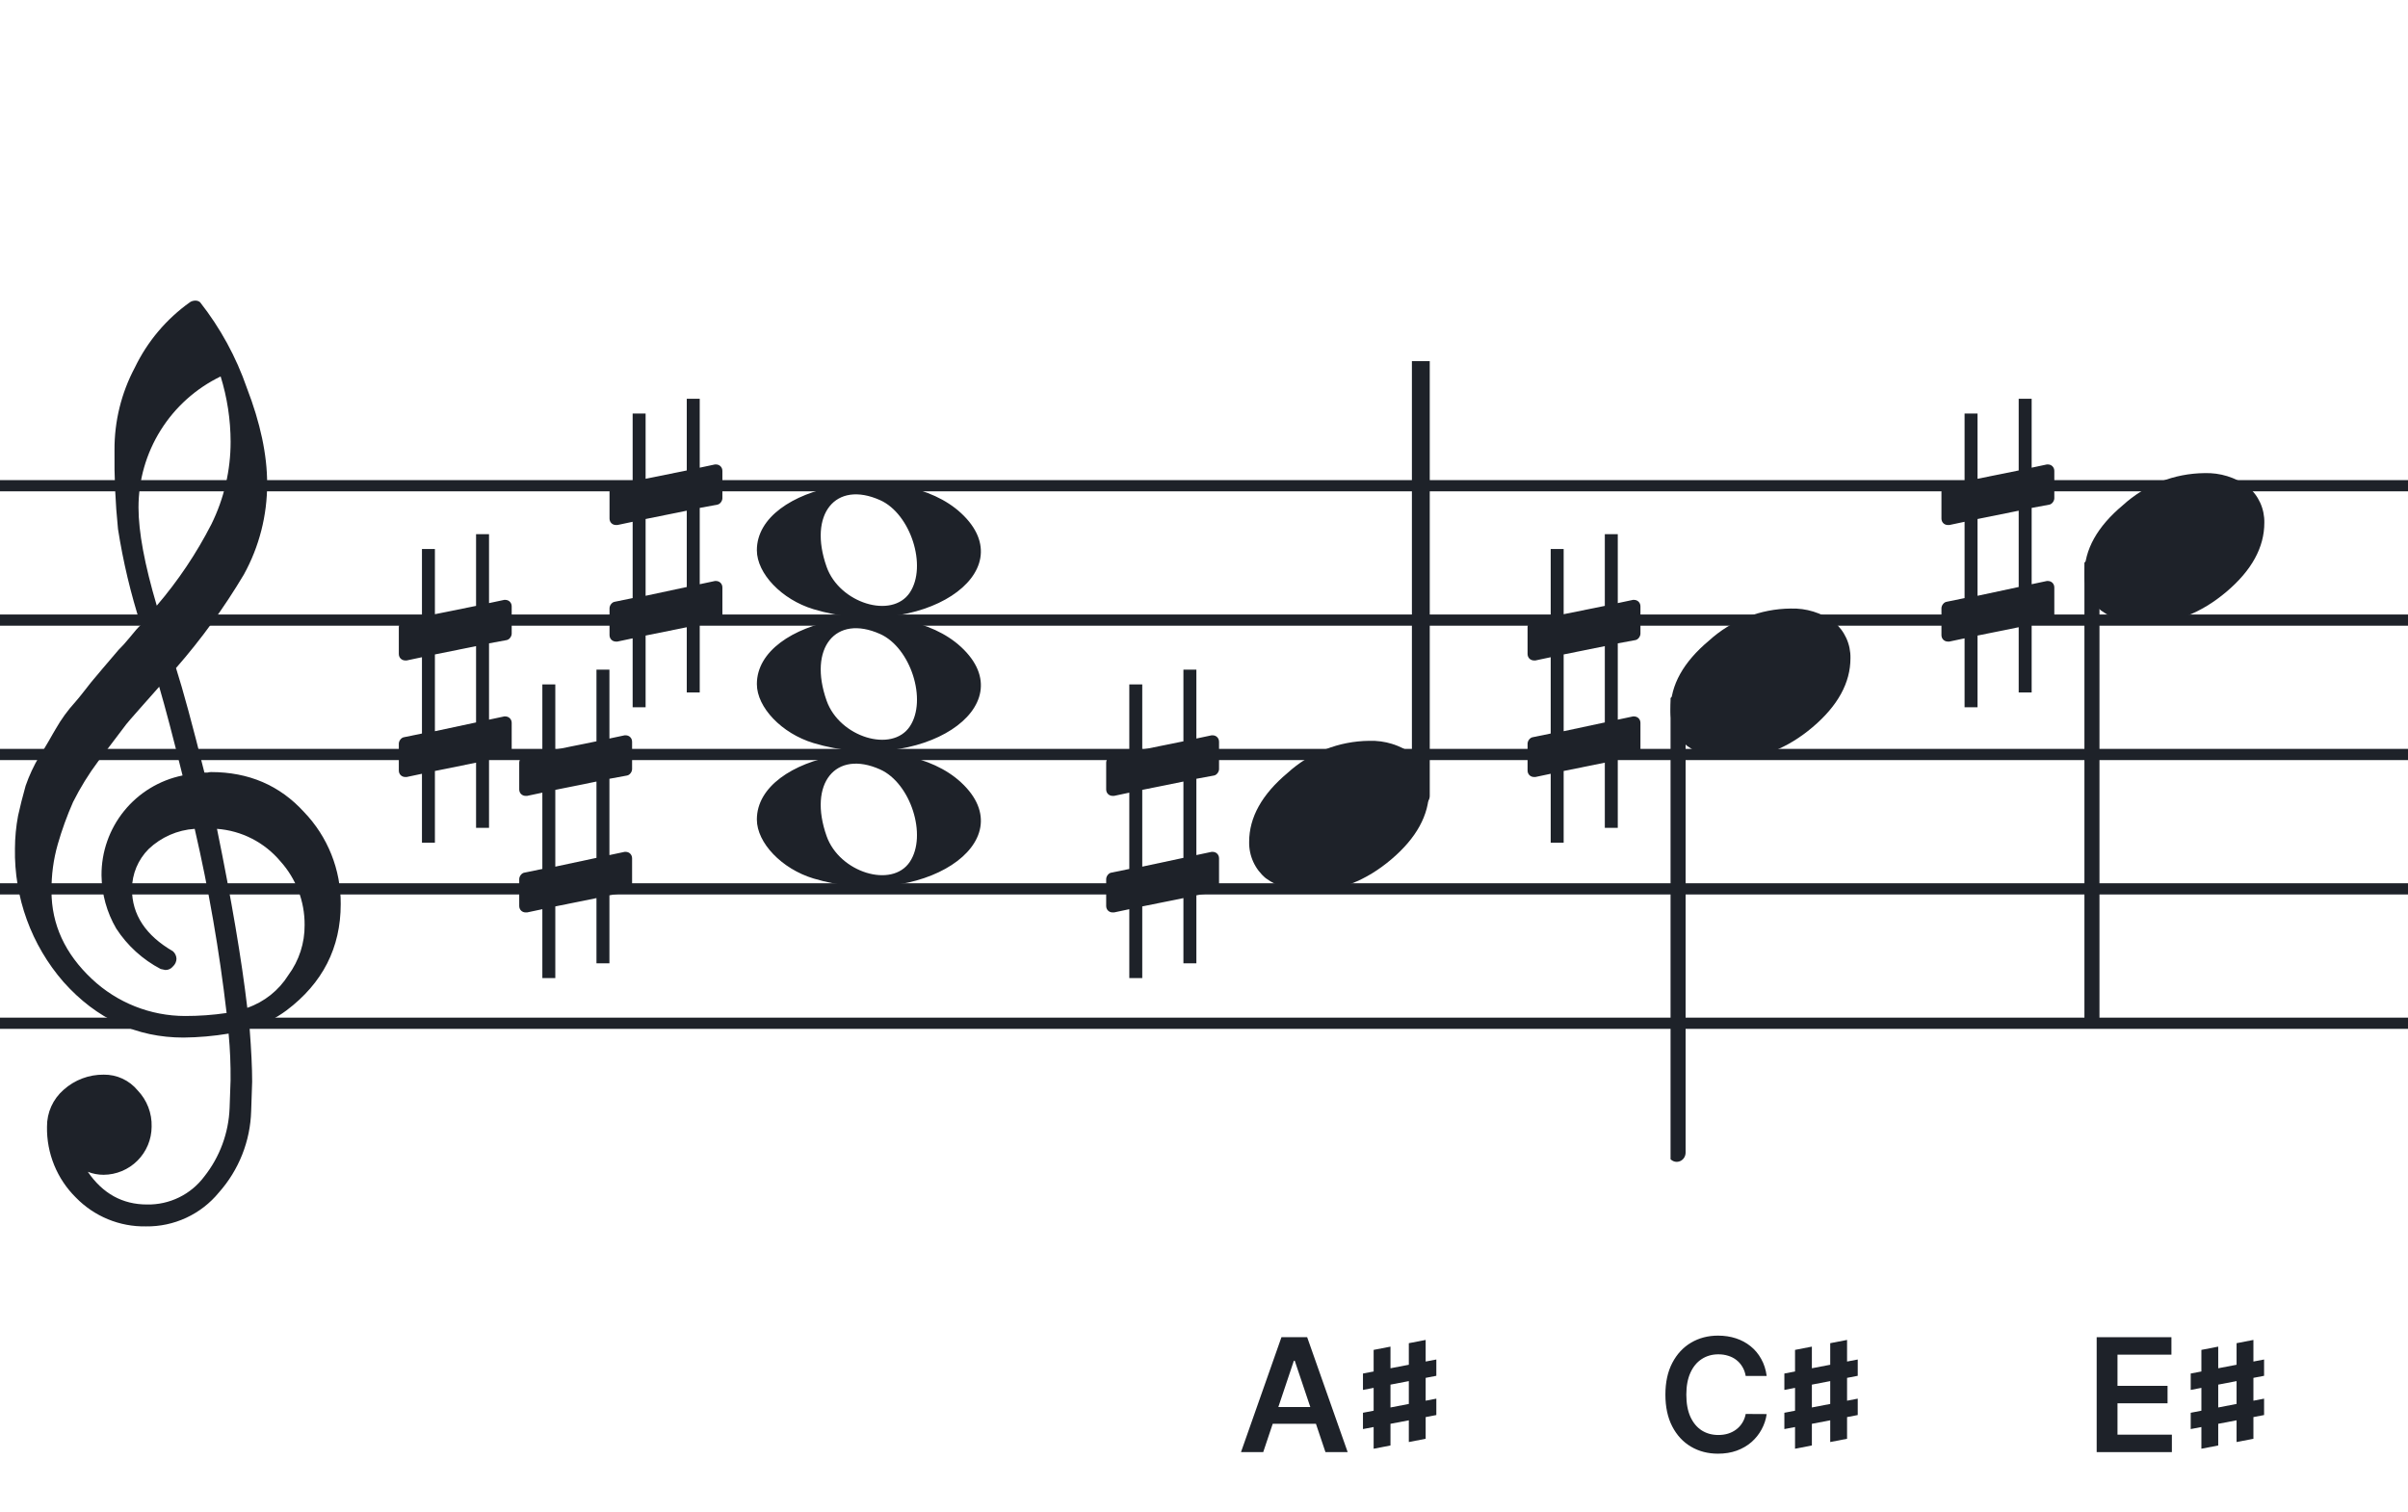
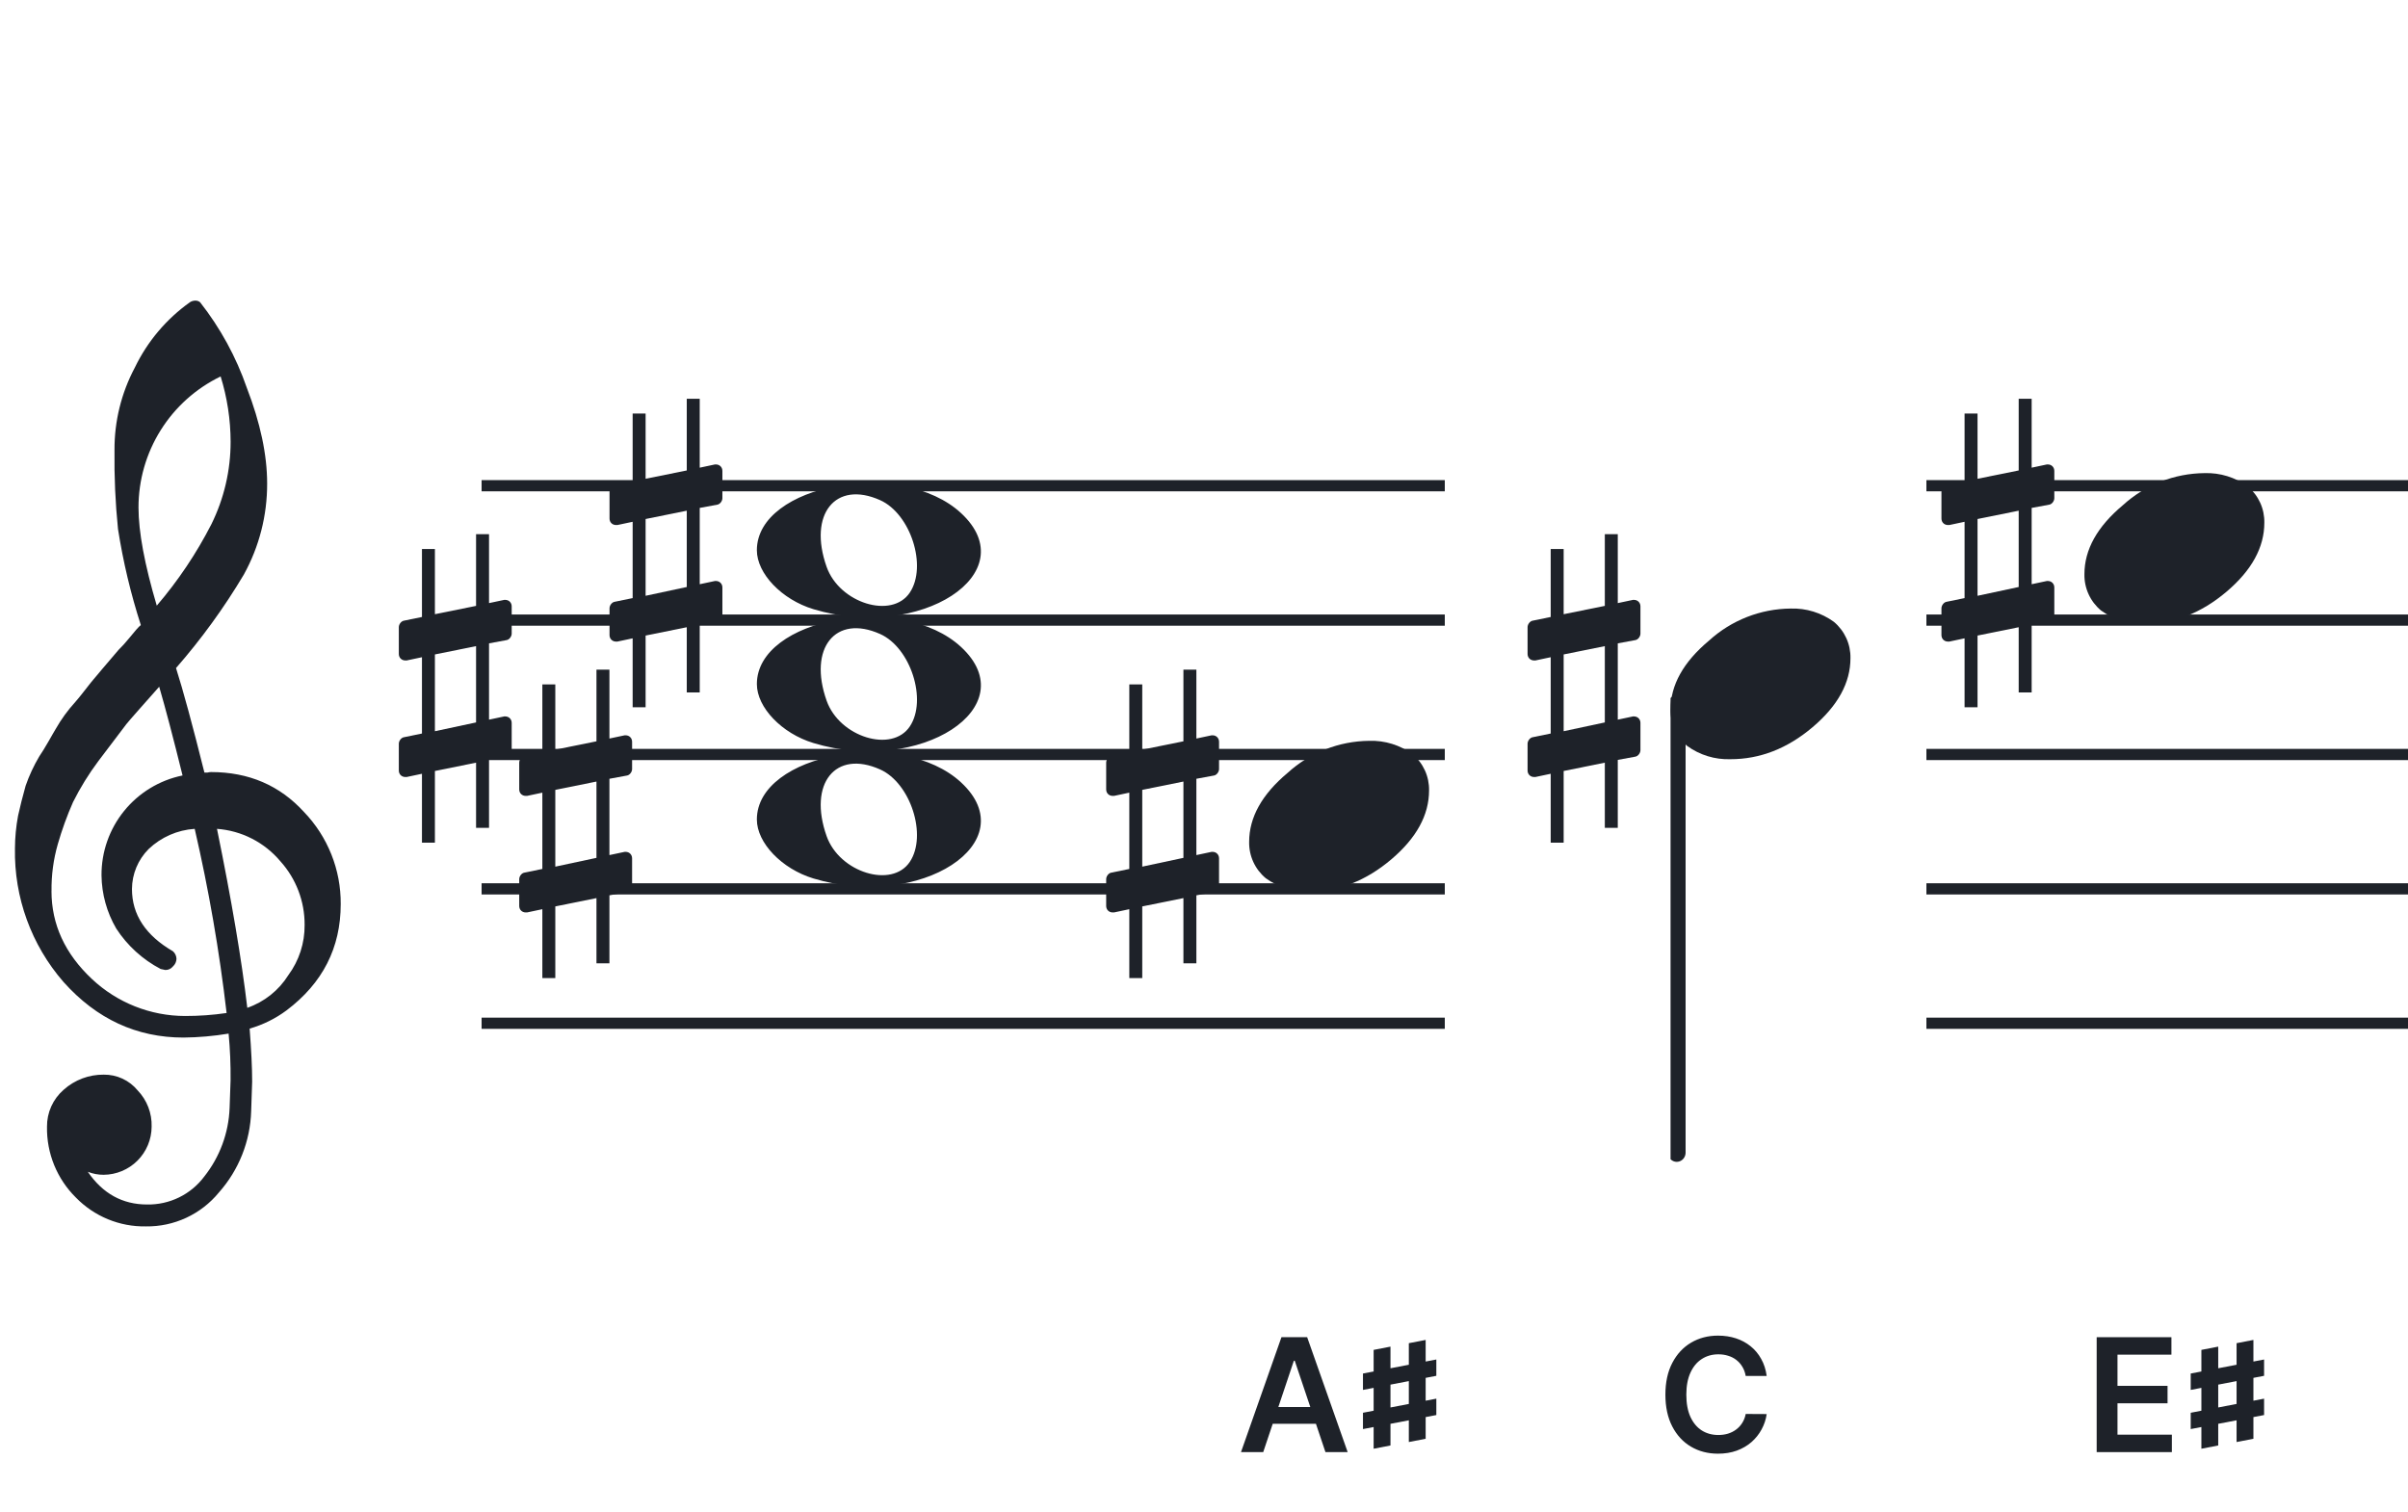
<svg xmlns="http://www.w3.org/2000/svg" width="320" height="201" viewBox="0 0 320 201" fill="none">
  <path fill-rule="evenodd" clip-rule="evenodd" d="M192 63.813H128V65.302H192V63.813ZM192 81.674H128V83.162H192V81.674ZM128 99.534H192V101.023H128V99.534ZM192 117.395H128V118.883H192V117.395ZM128 135.255H192V136.744H128V135.255Z" fill="#1E2229" />
-   <path fill-rule="evenodd" clip-rule="evenodd" d="M256 63.813H192V65.302H256V63.813ZM256 81.674H192V83.162H256V81.674ZM192 99.534H256V101.023H192V99.534ZM256 117.395H192V118.883H256V117.395ZM192 135.255H256V136.744H192V135.255Z" fill="#1E2229" />
  <path fill-rule="evenodd" clip-rule="evenodd" d="M320 63.813H256V65.302H320V63.813ZM320 81.674H256V83.162H320V81.674ZM256 99.534H320V101.023H256V99.534ZM320 117.395H256V118.883H320V117.395ZM256 135.255H320V136.744H256V135.255Z" fill="#1E2229" />
  <path fill-rule="evenodd" clip-rule="evenodd" d="M128 63.813H64V65.302H128V63.813ZM128 81.674H64V83.162H128V81.674ZM64 99.534H128V101.023H64V99.534ZM128 117.395H64V118.883H128V117.395ZM64 135.255H128V136.744H64V135.255Z" fill="#1E2229" />
-   <path fill-rule="evenodd" clip-rule="evenodd" d="M64 63.813H0V65.302H64V63.813ZM64 81.674H0V83.162H64V81.674ZM0 99.534H64V101.023H0V99.534ZM64 117.395H0V118.883H64V117.395ZM0 135.255H64V136.744H0V135.255Z" fill="#1E2229" />
  <path d="M161.322 103.076C161.691 103.015 161.999 102.585 161.999 102.216V98.589C161.999 98.097 161.63 97.729 161.138 97.729H161.015L158.987 98.159V89H157.265V98.528L151.795 99.634V90.967H150.073V100.003L147.676 100.495C147.307 100.556 147 100.987 147 101.355V101.478V105.043V104.921C147 105.412 147.369 105.781 147.861 105.781H148.045L150.073 105.351V115.493L147.676 115.985C147.307 116.046 147 116.477 147 116.846V120.411C147 120.903 147.369 121.271 147.861 121.271H148.045L150.073 120.841V130H151.795V120.472L157.265 119.366V128.033H158.987V118.997L161.322 118.567C161.691 118.505 161.999 118.075 161.999 117.706V114.079C161.999 113.588 161.63 113.219 161.138 113.219H161.015L158.987 113.649V103.507L161.322 103.076ZM151.795 115.186V104.982L157.265 103.876V114.018L151.795 115.186Z" fill="#1E2229" />
  <g clip-path="url(#clip0_1412_42307)">
    <path d="M27.165 102.683H27.568C27.72 102.641 27.876 102.618 28.034 102.614C33.053 102.614 37.175 104.383 40.399 107.922C43.563 111.21 45.315 115.606 45.278 120.169C45.278 125.962 42.88 130.668 38.084 134.284C36.607 135.384 34.943 136.206 33.174 136.712C33.397 139.608 33.509 141.959 33.509 143.763C33.509 144.123 33.465 145.425 33.378 147.668C33.264 151.674 31.741 155.512 29.077 158.506C27.904 159.934 26.424 161.079 24.747 161.857C23.071 162.635 21.241 163.026 19.393 163C17.661 163.031 15.941 162.707 14.34 162.047C12.738 161.387 11.289 160.406 10.082 159.164C8.839 157.936 7.858 156.469 7.199 154.852C6.54 153.234 6.215 151.5 6.246 149.753C6.236 148.822 6.43 147.9 6.812 147.051C7.195 146.202 7.758 145.447 8.462 144.837C9.922 143.528 11.82 142.813 13.782 142.832C14.641 142.82 15.492 143.001 16.272 143.362C17.052 143.723 17.741 144.255 18.288 144.918C18.905 145.559 19.387 146.317 19.707 147.148C20.027 147.978 20.178 148.864 20.15 149.753C20.141 151.444 19.465 153.063 18.269 154.259C17.073 155.455 15.454 156.131 13.763 156.141C13.047 156.142 12.337 156.008 11.671 155.744C13.653 158.64 16.277 160.089 19.542 160.089C21.015 160.117 22.474 159.794 23.797 159.146C25.121 158.499 26.271 157.545 27.152 156.364C29.207 153.768 30.384 150.585 30.511 147.277C30.598 145.125 30.641 143.894 30.641 143.583C30.662 141.511 30.575 139.439 30.38 137.376C28.4 137.706 26.397 137.882 24.39 137.903C18.158 137.903 12.842 135.441 8.443 130.517C4.163 125.602 1.863 119.273 1.987 112.757C1.994 111.299 2.133 109.845 2.403 108.412C2.668 107.199 3.001 105.877 3.403 104.445C3.874 103.086 4.482 101.778 5.215 100.541C5.582 100.007 5.985 99.337 6.457 98.523C6.929 97.71 7.214 97.183 7.388 96.91C8.127 95.607 9.01 94.391 10.02 93.284C10.374 92.875 10.74 92.428 11.125 91.931C11.51 91.435 11.826 91.037 12.099 90.69C12.373 90.342 12.577 90.131 12.72 89.951C12.863 89.771 13.862 88.585 15.749 86.382C16.212 85.927 16.65 85.446 17.059 84.942C17.481 84.42 17.829 84.017 18.096 83.7C18.363 83.384 18.567 83.197 18.716 83.079C17.372 78.909 16.357 74.64 15.681 70.311C15.326 66.824 15.171 63.319 15.216 59.814C15.195 55.995 16.123 52.23 17.916 48.858C19.585 45.39 22.105 42.4 25.241 40.168C25.44 40.036 25.672 39.963 25.911 39.956C26.155 39.936 26.398 40.011 26.587 40.168C29.277 43.588 31.377 47.434 32.801 51.546C34.601 56.214 35.501 60.453 35.501 64.265C35.515 68.5 34.447 72.669 32.398 76.376C29.776 80.777 26.762 84.932 23.391 88.79C24.326 91.724 25.584 96.355 27.165 102.683ZM32.863 133.949C35.124 133.166 37.05 131.632 38.319 129.604C39.746 127.674 40.504 125.331 40.48 122.931C40.499 119.805 39.348 116.784 37.252 114.464C36.207 113.222 34.924 112.201 33.478 111.462C32.033 110.723 30.454 110.281 28.835 110.162C30.767 119.61 32.11 127.539 32.863 133.949ZM6.842 118.431C6.842 122.863 8.636 126.761 12.223 130.126C15.572 133.273 19.993 135.028 24.589 135.036C26.438 135.039 28.284 134.907 30.113 134.638C29.158 126.407 27.742 118.236 25.874 110.162C23.582 110.312 21.416 111.261 19.753 112.844C18.343 114.254 17.547 116.164 17.537 118.158C17.537 121.568 19.352 124.326 22.981 126.432C23.125 126.558 23.241 126.713 23.322 126.886C23.403 127.059 23.447 127.247 23.453 127.438C23.447 127.629 23.401 127.818 23.32 127.992C23.239 128.166 23.124 128.321 22.981 128.45C22.861 128.601 22.708 128.722 22.534 128.804C22.359 128.886 22.168 128.926 21.975 128.921C21.766 128.889 21.559 128.845 21.355 128.791C18.955 127.535 16.919 125.682 15.445 123.409C14.193 121.263 13.519 118.829 13.49 116.345C13.47 113.227 14.533 110.199 16.497 107.777C18.461 105.356 21.205 103.691 24.26 103.067C23.018 98.043 21.984 94.112 21.156 91.273C20.442 92.086 19.573 93.061 18.561 94.203C17.549 95.345 16.96 96.028 16.786 96.252C15.172 98.362 13.931 100.001 13.062 101.168C11.783 102.879 10.659 104.701 9.703 106.612C8.904 108.426 8.228 110.293 7.68 112.198C7.101 114.22 6.821 116.316 6.848 118.418L6.842 118.431ZM29.313 50.037C26.04 51.622 23.28 54.097 21.351 57.18C19.422 60.262 18.401 63.825 18.406 67.462C18.406 70.685 19.215 75.031 20.833 80.497C23.667 77.187 26.103 73.556 28.09 69.678C29.775 66.267 30.65 62.513 30.647 58.709C30.638 55.764 30.191 52.838 29.319 50.025L29.313 50.037Z" fill="#1E2229" />
  </g>
  <path d="M108.096 98.756C103.896 97.484 100.581 94.028 100.581 90.919C100.581 82.119 119.793 78.637 127.726 85.999C136.306 93.959 122.304 103.059 108.096 98.756H108.096ZM120.91 96.546C123.248 93.036 121.013 86.083 116.965 84.268C111.019 81.603 107.375 86.145 109.851 93.133C111.564 97.967 118.532 100.117 120.91 96.546Z" fill="#1E2229" />
  <path d="M108.095 80.965C103.894 79.693 100.58 76.237 100.58 73.128C100.58 64.328 119.791 60.846 127.725 68.207C136.304 76.168 122.303 85.268 108.095 80.965H108.095ZM120.909 78.755C123.246 75.245 121.012 68.292 116.963 66.477C111.018 63.812 107.374 68.354 109.85 75.342C111.563 80.175 118.531 82.326 120.909 78.755Z" fill="#1E2229" />
  <path d="M108.095 116.756C103.894 115.484 100.58 112.027 100.58 108.919C100.58 100.119 119.791 96.637 127.725 103.998C136.304 111.959 122.303 121.058 108.095 116.756H108.095ZM120.909 114.545C123.246 111.036 121.012 104.083 116.963 102.268C111.018 99.603 107.374 104.145 109.85 111.133C111.563 115.966 118.531 118.116 120.909 114.545Z" fill="#1E2229" />
  <path d="M95.322 67.076C95.691 67.015 95.999 66.585 95.999 66.216V62.589C95.999 62.097 95.63 61.729 95.138 61.729H95.015L92.987 62.159V53H91.265V62.528L85.795 63.634V54.967H84.073V64.003L81.676 64.495C81.307 64.556 81 64.987 81 65.355V65.478V69.043V68.921C81 69.412 81.369 69.781 81.861 69.781H82.045L84.073 69.351V79.493L81.676 79.985C81.307 80.046 81 80.477 81 80.846V84.411C81 84.903 81.369 85.271 81.861 85.271H82.045L84.073 84.841V94H85.795V84.472L91.265 83.366V92.033H92.987V82.997L95.322 82.567C95.691 82.505 95.999 82.075 95.999 81.706V78.079C95.999 77.588 95.63 77.219 95.138 77.219H95.015L92.987 77.649V67.507L95.322 67.076ZM85.795 79.186V68.982L91.265 67.876V78.018L85.795 79.186Z" fill="#1E2229" />
  <path d="M83.322 103.076C83.691 103.015 83.999 102.585 83.999 102.216V98.589C83.999 98.097 83.63 97.729 83.138 97.729H83.015L80.987 98.159V89H79.265V98.528L73.795 99.634V90.967H72.073V100.003L69.676 100.495C69.307 100.556 69 100.987 69 101.355V101.478V105.043V104.921C69 105.412 69.369 105.781 69.861 105.781H70.045L72.073 105.351V115.493L69.676 115.985C69.307 116.046 69 116.477 69 116.846V120.411C69 120.903 69.369 121.271 69.861 121.271H70.045L72.073 120.841V130H73.795V120.472L79.265 119.366V128.033H80.987V118.997L83.322 118.567C83.691 118.505 83.999 118.075 83.999 117.706V114.079C83.999 113.588 83.63 113.219 83.138 113.219H83.015L80.987 113.649V103.507L83.322 103.076ZM73.795 115.186V104.982L79.265 103.876V114.018L73.795 115.186Z" fill="#1E2229" />
  <path d="M67.322 85.076C67.691 85.015 67.999 84.585 67.999 84.216V80.589C67.999 80.097 67.63 79.729 67.138 79.729H67.015L64.987 80.159V71H63.265V80.528L57.795 81.634V72.967H56.074V82.003L53.676 82.495C53.307 82.556 53 82.987 53 83.355V83.478V87.043V86.921C53 87.412 53.369 87.781 53.861 87.781H54.045L56.074 87.351V97.493L53.676 97.985C53.307 98.046 53 98.477 53 98.846V102.411C53 102.903 53.369 103.271 53.861 103.271H54.045L56.074 102.841V112H57.795V102.472L63.265 101.366V110.033H64.987V100.997L67.322 100.567C67.691 100.505 67.999 100.075 67.999 99.706V96.079C67.999 95.588 67.63 95.219 67.138 95.219H67.015L64.987 95.649V85.507L67.322 85.076ZM57.795 97.186V86.982L63.265 85.876V96.018L57.795 97.186Z" fill="#1E2229" />
  <g clip-path="url(#clip1_1412_42307)">
-     <path fill-rule="evenodd" clip-rule="evenodd" d="M189.227 45.077C189.458 45.168 189.656 45.333 189.794 45.549C189.933 45.765 190.005 46.022 190 46.283V105.731C190.007 105.959 189.953 106.184 189.845 106.381C189.738 106.579 189.58 106.74 189.391 106.847C189.209 106.952 189.005 107.005 188.798 107.001C188.592 106.997 188.389 106.935 188.212 106.823C188.034 106.71 187.887 106.55 187.785 106.359C187.682 106.167 187.629 105.951 187.629 105.731V46.249C187.632 46.047 187.681 45.848 187.77 45.67C187.86 45.492 187.988 45.339 188.145 45.225C188.301 45.11 188.481 45.037 188.669 45.011C188.857 44.986 189.049 45.008 189.227 45.077Z" fill="#1E2229" />
    <path d="M181.963 98.463C184.021 98.397 186.043 99.019 187.707 100.231C188.412 100.82 188.976 101.559 189.357 102.395C189.738 103.23 189.926 104.141 189.908 105.059C189.908 108.33 188.231 111.386 184.878 114.229C181.524 117.072 177.88 118.491 173.945 118.487C171.887 118.554 169.865 117.931 168.201 116.718C167.496 116.13 166.932 115.391 166.551 114.555C166.17 113.72 165.981 112.809 166 111.891C166 108.629 167.705 105.572 171.116 102.72C174.084 100.015 177.947 98.499 181.963 98.463Z" fill="#1E2229" />
  </g>
  <g clip-path="url(#clip2_1412_42307)">
-     <path fill-rule="evenodd" clip-rule="evenodd" d="M278.227 74.495C278.458 74.586 278.656 74.751 278.794 74.967C278.933 75.183 279.005 75.44 279 75.701V135.149C279.007 135.377 278.953 135.602 278.845 135.799C278.738 135.997 278.58 136.158 278.391 136.265C278.209 136.37 278.005 136.423 277.798 136.419C277.592 136.415 277.389 136.353 277.212 136.241C277.034 136.128 276.887 135.968 276.785 135.777C276.682 135.585 276.629 135.369 276.629 135.149V75.667C276.632 75.465 276.681 75.266 276.77 75.088C276.86 74.91 276.988 74.757 277.145 74.643C277.301 74.528 277.481 74.455 277.669 74.429C277.857 74.403 278.049 74.426 278.227 74.495Z" fill="#1E2229" />
    <path d="M292.963 62.882C295.021 62.816 297.043 63.438 298.707 64.65C299.412 65.239 299.976 65.978 300.357 66.814C300.738 67.649 300.926 68.56 300.908 69.478C300.908 72.749 299.231 75.805 295.878 78.648C292.524 81.491 288.88 82.91 284.945 82.906C282.887 82.973 280.865 82.35 279.201 81.137C278.496 80.549 277.932 79.81 277.551 78.974C277.17 78.138 276.981 77.228 277 76.31C277 73.048 278.705 69.991 282.116 67.139C285.084 64.434 288.947 62.918 292.963 62.882Z" fill="#1E2229" />
  </g>
  <g clip-path="url(#clip3_1412_42307)">
    <path fill-rule="evenodd" clip-rule="evenodd" d="M223.227 92.495C223.458 92.586 223.656 92.751 223.794 92.967C223.933 93.183 224.005 93.44 224 93.701V153.149C224.007 153.377 223.953 153.602 223.845 153.799C223.738 153.997 223.58 154.158 223.391 154.265C223.209 154.37 223.005 154.423 222.798 154.419C222.592 154.415 222.389 154.353 222.212 154.241C222.034 154.128 221.887 153.968 221.785 153.777C221.682 153.585 221.629 153.369 221.629 153.149V93.667C221.632 93.465 221.681 93.266 221.77 93.088C221.86 92.91 221.988 92.757 222.145 92.643C222.301 92.528 222.481 92.455 222.669 92.429C222.857 92.403 223.049 92.426 223.227 92.495Z" fill="#1E2229" />
    <path d="M237.963 80.882C240.021 80.816 242.043 81.438 243.707 82.65C244.412 83.239 244.976 83.978 245.357 84.814C245.738 85.649 245.926 86.56 245.908 87.478C245.908 90.749 244.231 93.805 240.878 96.648C237.524 99.491 233.88 100.91 229.945 100.906C227.887 100.973 225.865 100.35 224.201 99.137C223.496 98.549 222.932 97.81 222.551 96.974C222.17 96.138 221.981 95.228 222 94.31C222 91.048 223.705 87.991 227.116 85.139C230.084 82.434 233.947 80.918 237.963 80.882Z" fill="#1E2229" />
  </g>
  <path d="M278.628 193V177.727H288.562V180.047H281.395V184.193H288.047V186.512H281.395V190.681H288.621V193H278.628Z" fill="#1E2229" />
  <path d="M291.125 184.734L300.875 182.859V180.691L291.125 182.555V184.734ZM291.125 189.938L300.875 188.074V185.895L291.125 187.77V189.938ZM292.543 192.551L294.781 192.117V178.98L292.543 179.414V192.551ZM297.219 191.66L299.457 191.227V178.09L297.219 178.523V191.66Z" fill="#1E2229" />
  <path d="M234.776 182.88H231.987C231.907 182.423 231.761 182.018 231.547 181.665C231.333 181.307 231.067 181.004 230.749 180.755C230.431 180.506 230.068 180.32 229.66 180.196C229.258 180.066 228.822 180.002 228.355 180.002C227.525 180.002 226.789 180.211 226.148 180.628C225.506 181.041 225.004 181.647 224.641 182.448C224.278 183.243 224.097 184.215 224.097 185.364C224.097 186.532 224.278 187.516 224.641 188.317C225.009 189.112 225.511 189.714 226.148 190.121C226.789 190.524 227.522 190.725 228.348 190.725C228.805 190.725 229.233 190.666 229.63 190.547C230.033 190.422 230.394 190.241 230.712 190.002C231.035 189.763 231.306 189.47 231.525 189.122C231.748 188.774 231.902 188.376 231.987 187.929L234.776 187.944C234.672 188.67 234.445 189.351 234.097 189.987C233.754 190.624 233.304 191.185 232.748 191.673C232.191 192.155 231.539 192.533 230.794 192.806C230.048 193.075 229.22 193.209 228.31 193.209C226.968 193.209 225.77 192.898 224.716 192.277C223.662 191.655 222.832 190.758 222.225 189.585C221.619 188.411 221.315 187.004 221.315 185.364C221.315 183.718 221.621 182.311 222.233 181.143C222.844 179.969 223.677 179.072 224.731 178.451C225.785 177.829 226.978 177.518 228.31 177.518C229.161 177.518 229.951 177.638 230.682 177.876C231.413 178.115 232.064 178.466 232.636 178.928C233.207 179.385 233.677 179.947 234.045 180.613C234.418 181.275 234.662 182.03 234.776 182.88Z" fill="#1E2229" />
-   <path d="M237.125 184.734L246.875 182.859V180.691L237.125 182.555V184.734ZM237.125 189.938L246.875 188.074V185.895L237.125 187.77V189.938ZM238.543 192.551L240.781 192.117V178.98L238.543 179.414V192.551ZM243.219 191.66L245.457 191.227V178.09L243.219 178.523V191.66Z" fill="#1E2229" />
  <path d="M167.87 193H164.916L170.293 177.727H173.709L179.093 193H176.14L172.061 180.859H171.941L167.87 193ZM167.966 187.012H176.02V189.234H167.966V187.012Z" fill="#1E2229" />
  <path d="M181.125 184.734L190.875 182.859V180.691L181.125 182.555V184.734ZM181.125 189.938L190.875 188.074V185.895L181.125 187.77V189.938ZM182.543 192.551L184.781 192.117V178.98L182.543 179.414V192.551ZM187.219 191.66L189.457 191.227V178.09L187.219 178.523V191.66Z" fill="#1E2229" />
  <path d="M272.322 67.076C272.691 67.015 272.999 66.585 272.999 66.216V62.589C272.999 62.097 272.63 61.729 272.138 61.729H272.015L269.987 62.159V53H268.265V62.528L262.795 63.634V54.967H261.073V64.003L258.676 64.495C258.307 64.556 258 64.987 258 65.355V65.478V69.043V68.921C258 69.412 258.369 69.781 258.861 69.781H259.045L261.073 69.351V79.493L258.676 79.985C258.307 80.046 258 80.477 258 80.846V84.411C258 84.903 258.369 85.271 258.861 85.271H259.045L261.073 84.841V94H262.795V84.472L268.265 83.366V92.033H269.987V82.997L272.322 82.567C272.691 82.505 272.999 82.075 272.999 81.706V78.079C272.999 77.588 272.63 77.219 272.138 77.219H272.015L269.987 77.649V67.507L272.322 67.076ZM262.795 79.186V68.982L268.265 67.876V78.018L262.795 79.186Z" fill="#1E2229" />
  <path d="M217.322 85.076C217.691 85.015 217.999 84.585 217.999 84.216V80.589C217.999 80.097 217.63 79.729 217.138 79.729H217.015L214.987 80.159V71H213.265V80.528L207.795 81.634V72.967H206.073V82.003L203.676 82.495C203.307 82.556 203 82.987 203 83.355V83.478V87.043V86.921C203 87.412 203.369 87.781 203.861 87.781H204.045L206.073 87.351V97.493L203.676 97.985C203.307 98.046 203 98.477 203 98.846V102.411C203 102.903 203.369 103.271 203.861 103.271H204.045L206.073 102.841V112H207.795V102.472L213.265 101.366V110.033H214.987V100.997L217.322 100.567C217.691 100.505 217.999 100.075 217.999 99.706V96.079C217.999 95.588 217.63 95.219 217.138 95.219H217.015L214.987 95.649V85.507L217.322 85.076ZM207.795 97.186V86.982L213.265 85.876V96.018L207.795 97.186Z" fill="#1E2229" />
  <defs>
    <clipPath id="clip0_1412_42307">
      <rect width="43.247" height="123" fill="white" transform="translate(2 40)" />
    </clipPath>
    <clipPath id="clip1_1412_42307">
      <rect width="24" height="70.461" fill="white" transform="translate(166 48)" />
    </clipPath>
    <clipPath id="clip2_1412_42307">
      <rect width="24" height="125.46" fill="white" transform="translate(277 12.419)" />
    </clipPath>
    <clipPath id="clip3_1412_42307">
      <rect width="24" height="125.46" fill="white" transform="translate(222 30.419)" />
    </clipPath>
  </defs>
</svg>